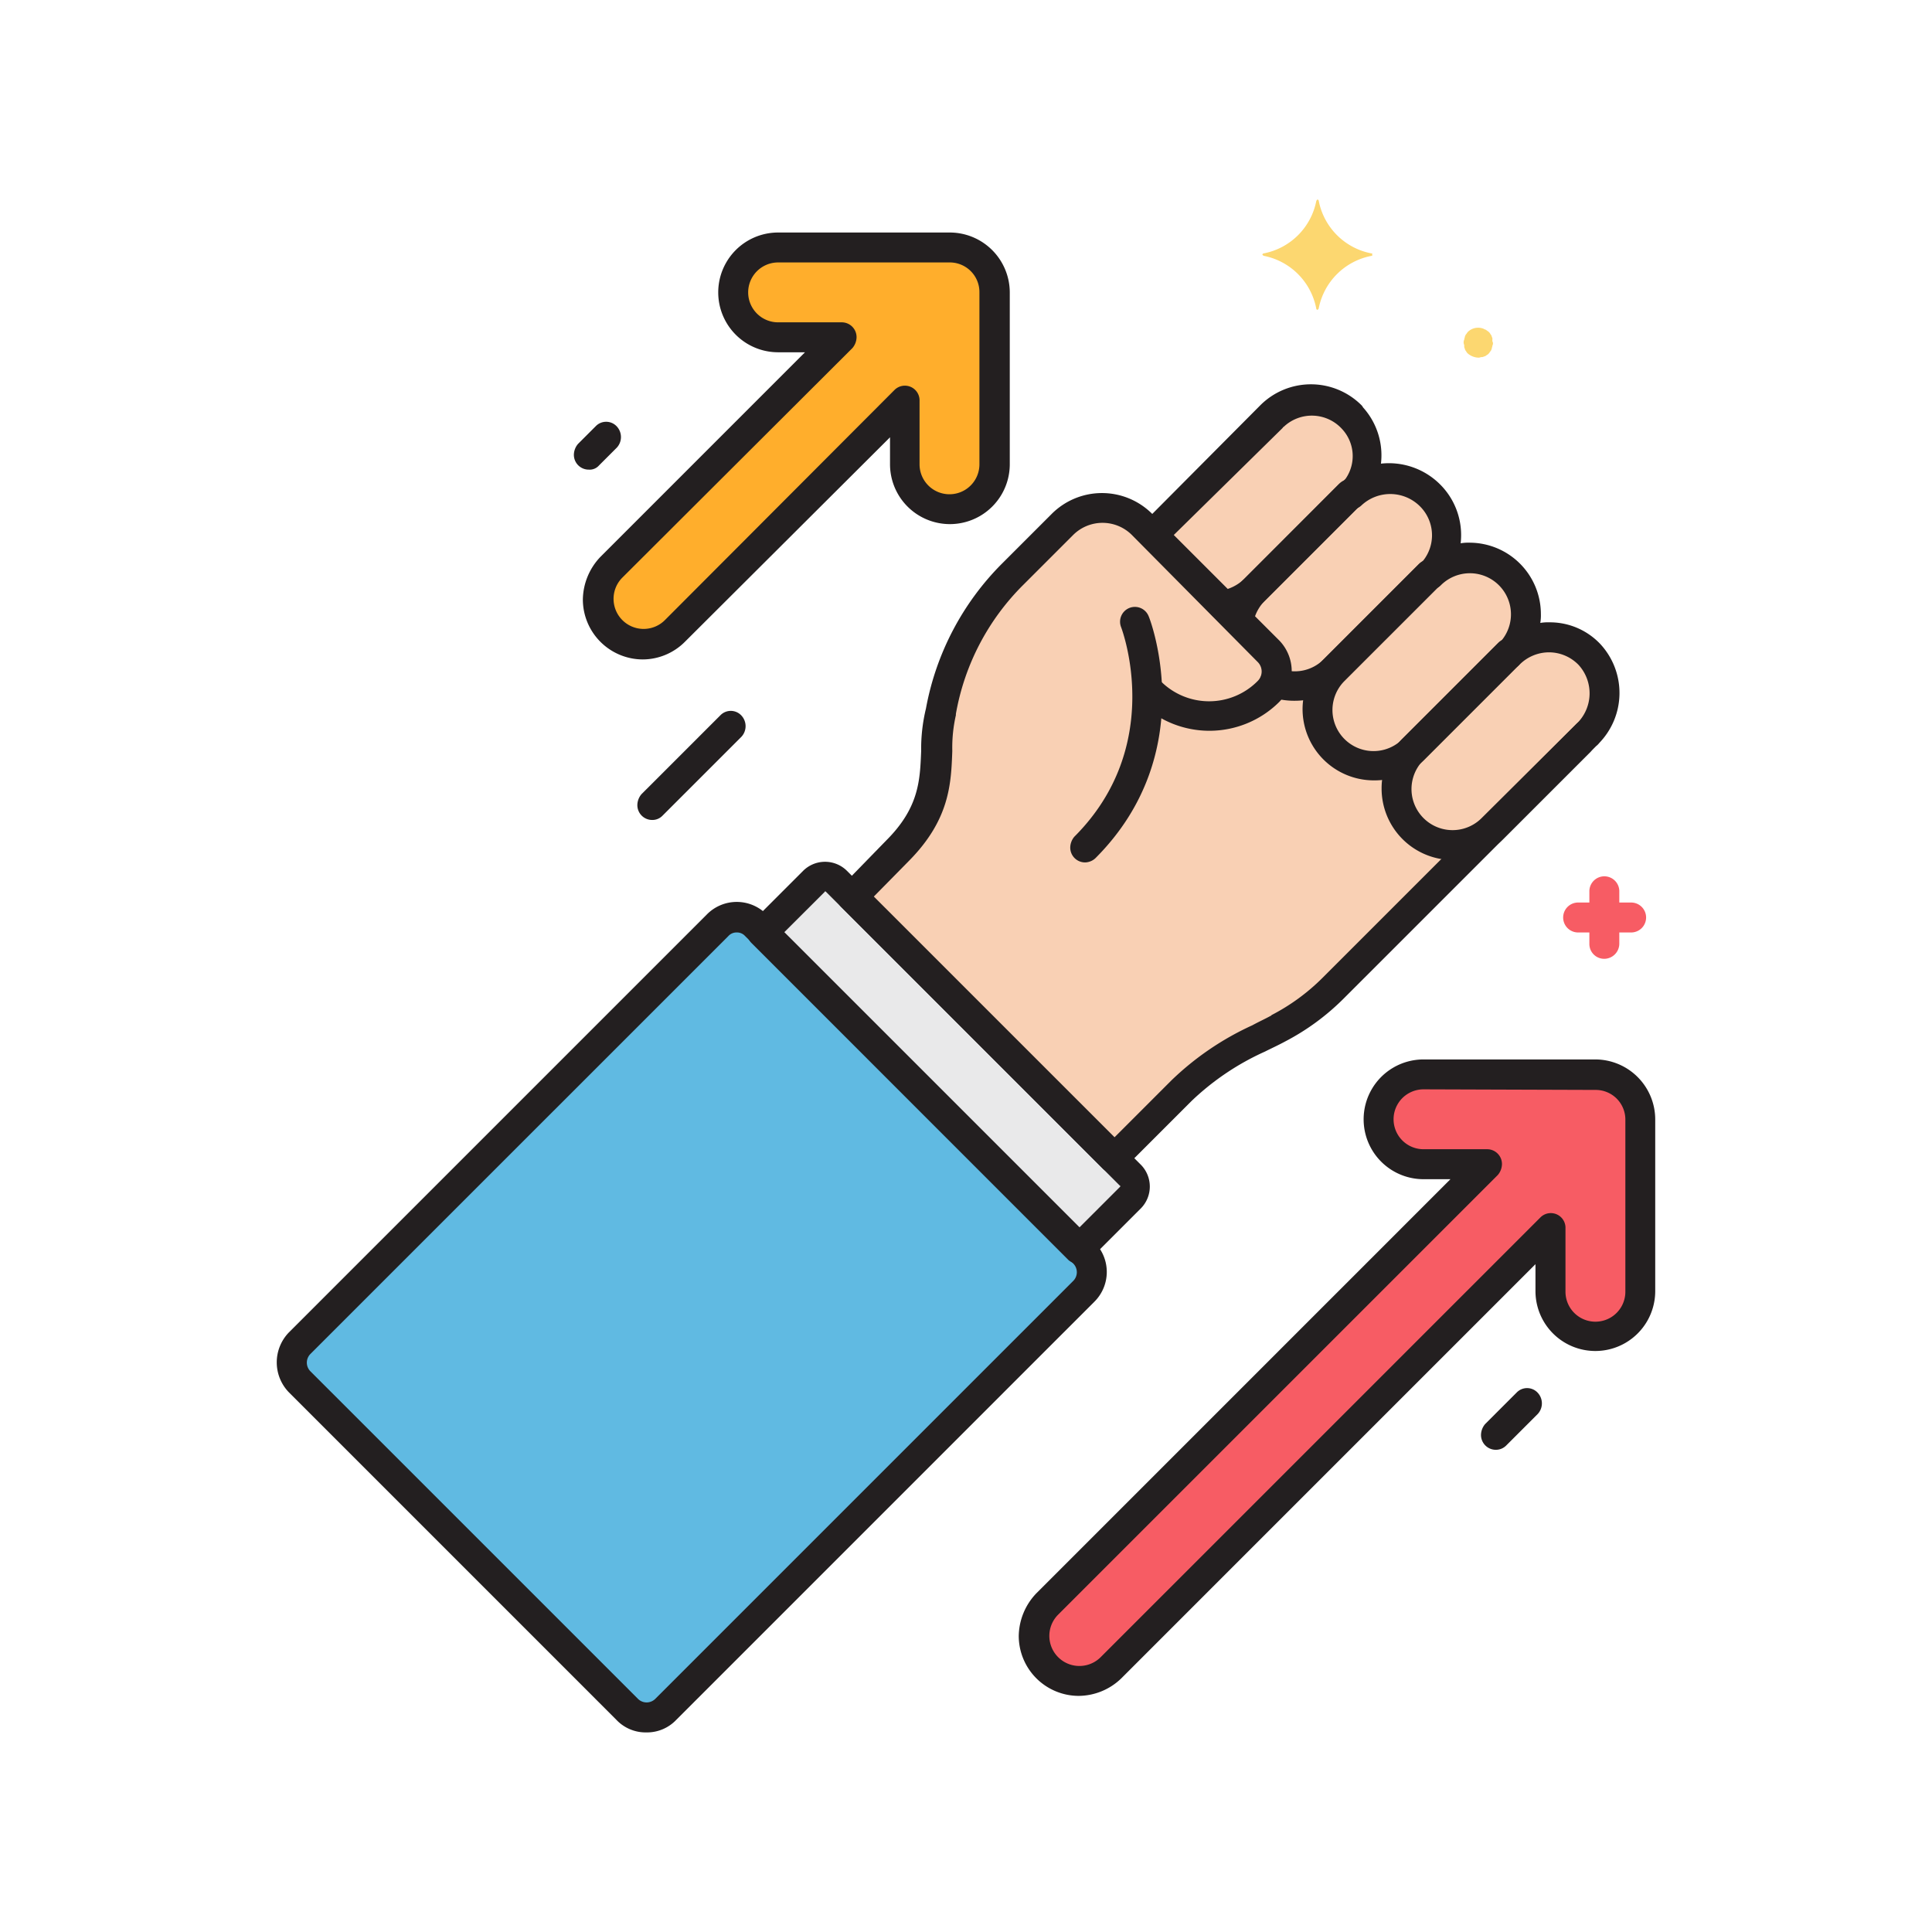
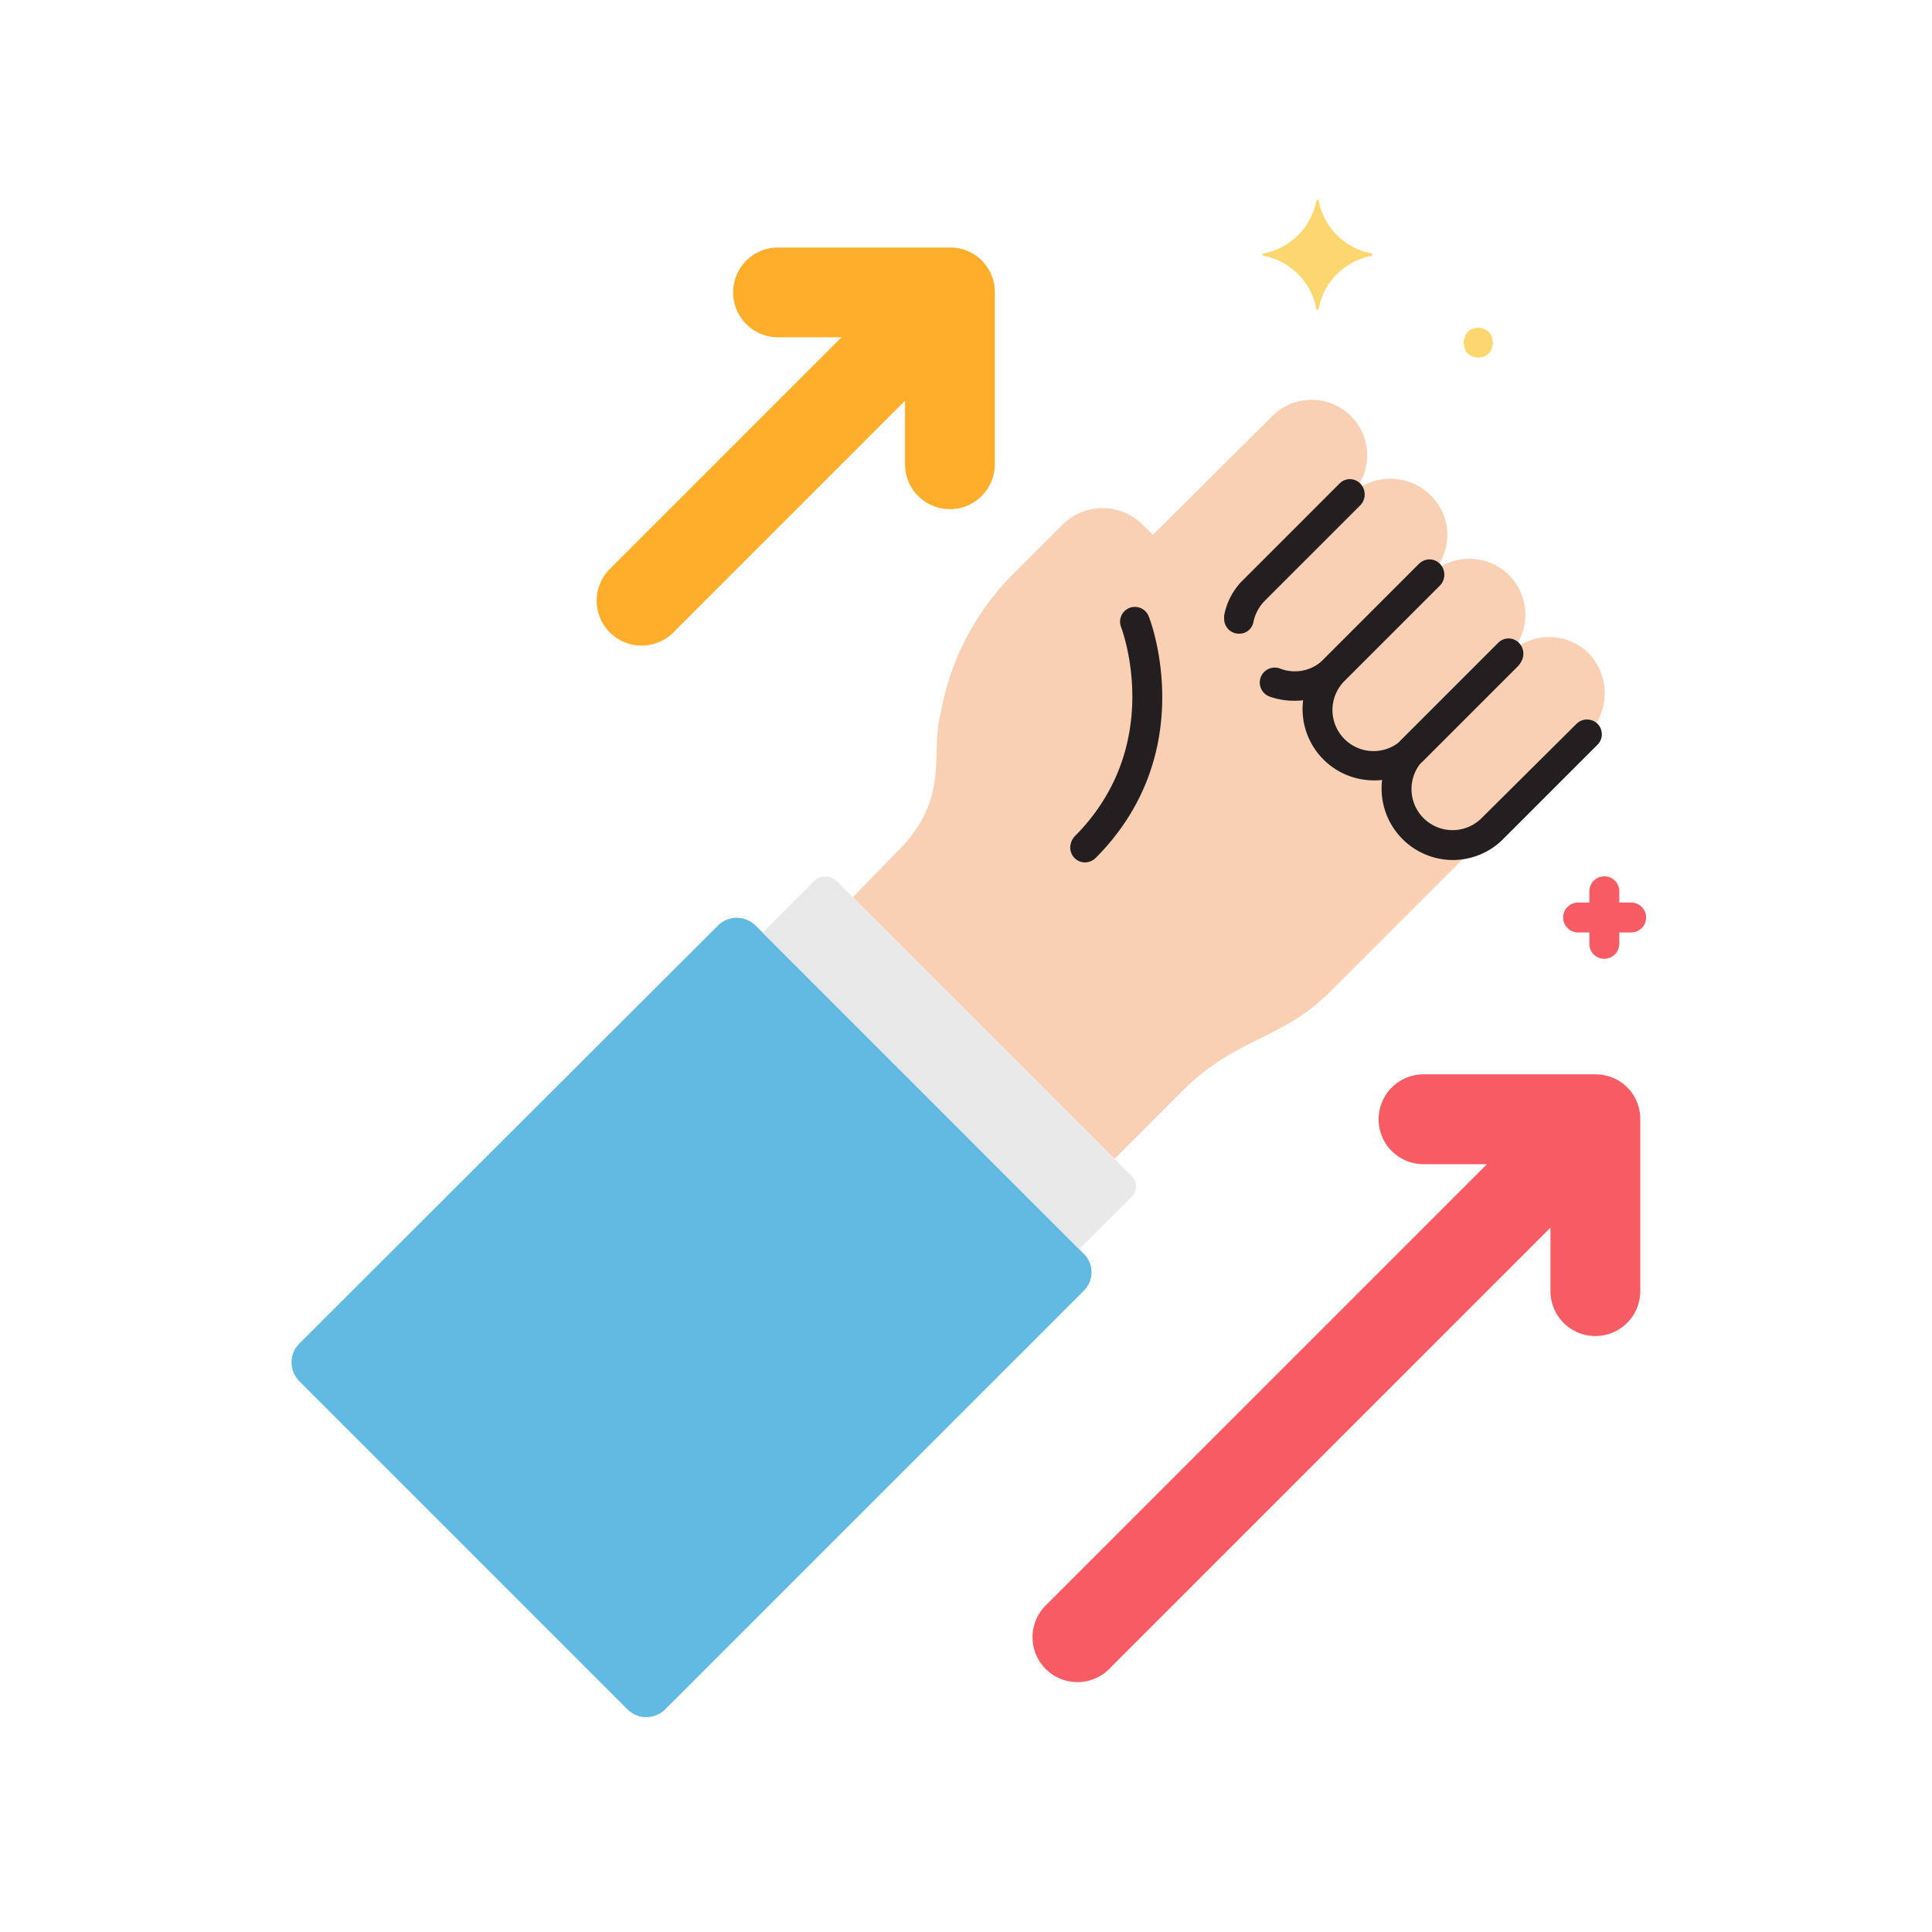
<svg xmlns="http://www.w3.org/2000/svg" width="140" height="140" viewBox="0 0 140 140">
  <g id="Mobile_Icon_02" data-name="Mobile Icon 02" transform="translate(8912 -10996.999)">
    <rect id="Rectangle_10968" data-name="Rectangle 10968" width="140" height="140" transform="translate(-8912 10996.999)" fill="#fff" opacity="0" />
    <g id="motivation-1813386" transform="translate(-8891.946 11011.462)">
      <path id="Path_88823" data-name="Path 88823" d="M72.731,144.269,49,120.536a1.938,1.938,0,0,0-2.777,0h0L15.936,150.777a1.938,1.938,0,0,0,0,2.777h0l23.733,23.733a1.938,1.938,0,0,0,2.777,0L72.731,147h0a1.887,1.887,0,0,0,0-2.733Z" transform="translate(-14.276 -67.906)" fill="#60bae2" />
      <path id="Path_88824" data-name="Path 88824" d="M120.684,134.679l-21.3-21.3a1.207,1.207,0,0,0-1.649,0L94,117.107l22.952,22.952,3.731-3.731a1.079,1.079,0,0,0,.043-1.605C120.727,134.679,120.727,134.679,120.684,134.679Z" transform="translate(-58.801 -64)" fill="#e9e9ea" />
      <path id="Path_88825" data-name="Path 88825" d="M162.468,51.869a4.046,4.046,0,0,0-5.727-.087l-.043.043A4.05,4.05,0,0,0,150.97,46.1a4.007,4.007,0,0,0,0-5.727h0a4.151,4.151,0,0,0-5.814-.043,2.284,2.284,0,0,0,.521-.607,4.027,4.027,0,0,0-6.074-5.207l-.13.13-.087.087-8.548,8.5h0L130.1,42.5a4.111,4.111,0,0,0-5.814,0l-3.6,3.6a18.874,18.874,0,0,0-5.207,9.979c-.824,3.081.738,6.2-3.124,10.066L109.1,69.485l18.961,18.961,4.9-4.9c2.69-2.69,5.163-3.471,6.986-4.512a14.538,14.538,0,0,0,3.948-2.907L162.381,57.64A4.181,4.181,0,0,0,162.468,51.869Z" transform="translate(-67.35 -18.938)" fill="#f9d0b4" />
      <path id="Path_88826" data-name="Path 88826" d="M179.9,146.1H167.443a3.254,3.254,0,0,0,0,6.508h4.6l-31.89,31.89a3.254,3.254,0,1,0,4.426,4.773c.043-.043.13-.087.174-.174l31.89-31.89v4.6a3.254,3.254,0,0,0,6.508,0V149.354A3.223,3.223,0,0,0,179.9,146.1Z" transform="translate(-84.344 -82.71)" fill="#f75c64" />
      <path id="Path_88827" data-name="Path 88827" d="M91.91,8H79.457a3.254,3.254,0,1,0,0,6.508h4.6l-16.7,16.7a3.254,3.254,0,1,0,4.426,4.773c.043-.043.13-.087.174-.174l16.7-16.7v4.6a3.254,3.254,0,1,0,6.508,0V11.254A3.222,3.222,0,0,0,91.91,8Z" transform="translate(-43.131 -4.529)" fill="#ffae2c" />
      <path id="Path_88828" data-name="Path 88828" d="M232.659,119.569h-3.775a1.085,1.085,0,1,1,0-2.169h3.775a1.085,1.085,0,1,1,0,2.169Z" transform="translate(-134.548 -66.462)" fill="#f75c64" />
      <path id="Path_88829" data-name="Path 88829" d="M233.185,119.044a1.074,1.074,0,0,1-1.085-1.085v-3.775a1.085,1.085,0,1,1,2.169,0v3.775A1.1,1.1,0,0,1,233.185,119.044Z" transform="translate(-136.982 -64.028)" fill="#f75c64" />
      <path id="Path_88830" data-name="Path 88830" d="M193.163,11.454a1.247,1.247,0,0,1-.781-.3.6.6,0,0,1-.13-.174.329.329,0,0,1-.087-.174.391.391,0,0,1-.043-.217c0-.087-.043-.13-.043-.217a.391.391,0,0,1,.043-.217c0-.087.043-.13.043-.217.043-.087.043-.13.087-.174s.087-.13.13-.174a1.066,1.066,0,0,1,1.171-.217c.043.043.13.043.174.087s.13.087.174.13a.6.6,0,0,1,.13.174.329.329,0,0,1,.087.174.325.325,0,0,1,.043.217.391.391,0,0,0,.043.217.391.391,0,0,1-.043.217c0,.087-.043.13-.043.217-.043.087-.043.13-.087.174s-.087.13-.13.174a.6.6,0,0,1-.174.13.329.329,0,0,1-.174.087.391.391,0,0,1-.217.043A.449.449,0,0,1,193.163,11.454ZM185.4,3.9A4.814,4.814,0,0,1,181.578.087.093.093,0,0,0,181.492,0c-.043,0-.043.043-.087.087A4.814,4.814,0,0,1,177.587,3.9a.093.093,0,0,0-.087.087c0,.043.043.043.087.087A4.814,4.814,0,0,1,181.4,7.9a.093.093,0,0,0,.087.087c.043,0,.043-.043.087-.087A4.814,4.814,0,0,1,185.4,4.078c.043,0,.087-.043.043-.087C185.483,3.9,185.44,3.9,185.4,3.9Z" transform="translate(-106.072 0)" fill="#fcd770" />
-       <path id="Path_88831" data-name="Path 88831" d="M126.517,88.014a1.247,1.247,0,0,1-.781-.3L106.775,68.75a1.049,1.049,0,0,1,0-1.519l3.254-3.341c2.386-2.386,2.43-4.382,2.517-6.465a12.431,12.431,0,0,1,.347-3.081,19.926,19.926,0,0,1,5.51-10.5l3.6-3.6a5.146,5.146,0,0,1,7.289,0l7.766-7.81h0l.087-.087a5.185,5.185,0,0,1,7.289,0,.6.6,0,0,1,.13.174,5.179,5.179,0,0,1,1.3,4.078,5.251,5.251,0,0,1,4.3,1.519,5.179,5.179,0,0,1,1.475,4.252,3.284,3.284,0,0,1,.651-.043,5.176,5.176,0,0,1,5.163,5.163,3.284,3.284,0,0,1-.043.651,3.507,3.507,0,0,1,.694-.043,5.02,5.02,0,0,1,3.645,1.562,5.215,5.215,0,0,1-.13,7.246h0l-.043.043c-.043.043-.087.087-.13.087a3.914,3.914,0,0,0-.39.434L143.135,75.388a17.224,17.224,0,0,1-4.209,3.081c-.477.26-.955.477-1.475.738a18.917,18.917,0,0,0-5.293,3.558l-4.9,4.9A.927.927,0,0,1,126.517,88.014Zm-17.4-20.045L126.56,85.411l4.122-4.122A20.915,20.915,0,0,1,136.54,77.3c.477-.26.955-.477,1.345-.694a.042.042,0,0,0,.043-.043,14.9,14.9,0,0,0,3.688-2.69l1.3-1.3,17.138-17.138h0a3.054,3.054,0,0,0,.13-4.252,2.988,2.988,0,0,0-2.126-.911,3.022,3.022,0,0,0-2.126.868,1.074,1.074,0,1,1-1.562-1.475l.043-.043a2.976,2.976,0,0,0-4.209-4.209,1.074,1.074,0,0,1-1.519-1.519,2.959,2.959,0,0,0,0-4.209,3.052,3.052,0,0,0-4.252-.043h0a1.131,1.131,0,0,1-1.519,0,1.049,1.049,0,0,1,0-1.519h0c.13-.13.26-.3.391-.434a2.879,2.879,0,0,0-.26-3.6,2.961,2.961,0,0,0-4.209-.174c-.043.043-.087.043-.087.087l-.087.087h0l-7.81,7.68,7.636,7.636a3.2,3.2,0,0,1,0,4.469h0a7.175,7.175,0,0,1-10.109,0l-.087-.087a1.074,1.074,0,0,1,1.475-1.562l.043.043.087.087a4.949,4.949,0,0,0,7.029,0,.969.969,0,0,0,0-1.388l-9.112-9.2a3.012,3.012,0,0,0-4.252,0l-3.6,3.6a17.418,17.418,0,0,0-4.9,9.372v.087a10.61,10.61,0,0,0-.26,2.6c-.087,2.343-.174,4.946-3.124,7.94Z" transform="translate(-65.849 -17.465)" fill="#231f20" />
      <path id="Path_88832" data-name="Path 88832" d="M146.485,86.541a1.074,1.074,0,0,1-1.085-1.085,1.247,1.247,0,0,1,.3-.781c6.552-6.552,3.514-14.839,3.384-15.186a1.072,1.072,0,1,1,2-.781h0c.174.39,3.731,9.936-3.862,17.529A1.132,1.132,0,0,1,146.485,86.541Zm26.64-.174a5.176,5.176,0,0,1-5.163-5.163,5.051,5.051,0,0,1,1.519-3.645l6.942-6.942a1.048,1.048,0,0,1,1.519.043,1.131,1.131,0,0,1,0,1.519L171,79.121a2.976,2.976,0,0,0,4.209,4.209l6.9-6.855a1.087,1.087,0,0,1,1.519.043,1.075,1.075,0,0,1,0,1.475l-6.855,6.855A5.155,5.155,0,0,1,173.125,86.367Z" transform="translate(-87.9 -38.51)" fill="#231f20" />
      <path id="Path_88833" data-name="Path 88833" d="M189.363,76.109a5.167,5.167,0,0,1-5.163-5.12,5.051,5.051,0,0,1,1.519-3.645l6.942-6.942a1.048,1.048,0,0,1,1.519.043,1.131,1.131,0,0,1,0,1.519l-6.942,6.942a2.976,2.976,0,1,0,4.209,4.209L198.3,66.26a1.049,1.049,0,0,1,1.519.043,1.131,1.131,0,0,1,0,1.519l-6.855,6.855A5.084,5.084,0,0,1,189.363,76.109Z" transform="translate(-109.865 -34.023)" fill="#231f20" />
      <path id="Path_88834" data-name="Path 88834" d="M176.22,62.753a5.356,5.356,0,0,1-1.822-.3,1.084,1.084,0,1,1,.738-2.039,2.953,2.953,0,0,0,3.167-.651l6.855-6.855a1.074,1.074,0,0,1,1.562,1.475l-.043.043-6.855,6.855A5.088,5.088,0,0,1,176.22,62.753Zm-4.035-4.859a1.074,1.074,0,0,1-1.085-1.085v-.217a4.832,4.832,0,0,1,1.432-2.647L179.474,47a1.048,1.048,0,0,1,1.519.043,1.131,1.131,0,0,1,0,1.519l-6.942,6.942a3.086,3.086,0,0,0-.824,1.519A1.031,1.031,0,0,1,172.185,57.893Z" transform="translate(-102.449 -26.437)" fill="#231f20" />
-       <path id="Path_88835" data-name="Path 88835" d="M81.483,57.052A1.074,1.074,0,0,1,80.4,55.967a1.114,1.114,0,0,1,.911-1.085,3.141,3.141,0,0,0,1.649-.824L89.813,47.2a1.048,1.048,0,0,1,1.519.043,1.131,1.131,0,0,1,0,1.519L84.476,55.62a5.038,5.038,0,0,1-2.82,1.432ZM39.656,137.624a2.917,2.917,0,0,1-2.169-.911L13.754,112.979a3.118,3.118,0,0,1,0-4.339L44.039,78.355a3.038,3.038,0,0,1,4.339,0l23.733,23.733a3.038,3.038,0,0,1,0,4.339h0L41.826,136.713A2.917,2.917,0,0,1,39.656,137.624Zm6.552-57.967a.788.788,0,0,0-.607.26L15.316,110.2a.89.89,0,0,0,0,1.258l23.733,23.733a.89.89,0,0,0,1.258,0l30.285-30.285a.89.89,0,0,0,0-1.258h0L46.815,79.917A.788.788,0,0,0,46.208,79.657Z" transform="translate(-12.875 -26.55)" fill="#231f20" />
-       <path id="Path_88836" data-name="Path 88836" d="M99.12,80.258a1.247,1.247,0,0,1-.781-.3L75.386,57a1.048,1.048,0,0,1,0-1.519l3.731-3.731a2.252,2.252,0,0,1,3.167,0l21.3,21.3h0a2.252,2.252,0,0,1,0,3.167l-3.731,3.731A1.047,1.047,0,0,1,99.12,80.258ZM77.729,56.221l21.39,21.39,2.95-2.95c.043-.043.043-.087,0-.087l-21.3-21.3c-.043-.043-.087-.043-.087,0Zm21.347,55.32a4.352,4.352,0,0,1-4.339-4.339A4.562,4.562,0,0,1,96,104.121L126.02,74.1h-1.952a4.339,4.339,0,0,1,0-8.678H136.52a4.352,4.352,0,0,1,4.339,4.339V82.21a4.339,4.339,0,1,1-8.678,0V80.258l-30.025,30.025A4.481,4.481,0,0,1,99.076,111.541Zm24.992-43.952a2.169,2.169,0,0,0,0,4.339h4.6a1.074,1.074,0,0,1,1.085,1.085,1.248,1.248,0,0,1-.3.781l-31.89,31.89a2.179,2.179,0,0,0,3.081,3.081l31.89-31.89a1.064,1.064,0,0,1,1.822.781v4.6a2.169,2.169,0,1,0,4.339,0V69.8a2.148,2.148,0,0,0-2.169-2.169ZM67.49,36.436A4.352,4.352,0,0,1,63.151,32.1a4.562,4.562,0,0,1,1.258-3.081L79.248,14.178H77.3a4.339,4.339,0,0,1,0-8.678H89.748a4.352,4.352,0,0,1,4.339,4.339V22.291a4.339,4.339,0,1,1-8.678,0V20.339L70.57,35.134A4.336,4.336,0,0,1,67.49,36.436ZM77.3,7.669a2.169,2.169,0,0,0,0,4.339h4.6a1.074,1.074,0,0,1,1.085,1.085,1.247,1.247,0,0,1-.3.781l-16.7,16.661a2.179,2.179,0,0,0,3.081,3.081l16.661-16.7a1.064,1.064,0,0,1,1.822.781v4.6a2.169,2.169,0,0,0,4.339,0V9.839A2.148,2.148,0,0,0,89.7,7.669ZM63.585,22.682A1.074,1.074,0,0,1,62.5,21.6a1.247,1.247,0,0,1,.3-.781l1.3-1.3a1.048,1.048,0,0,1,1.519.043,1.131,1.131,0,0,1,0,1.519l-1.3,1.3A.894.894,0,0,1,63.585,22.682Z" transform="translate(-40.969 -3.114)" fill="#231f20" />
-       <path id="Path_88837" data-name="Path 88837" d="M135.319,138.94a1.074,1.074,0,0,1-1.085-1.085,1.247,1.247,0,0,1,.3-.781l2.3-2.3a1.048,1.048,0,0,1,1.519.043,1.131,1.131,0,0,1,0,1.519l-2.3,2.3A1.047,1.047,0,0,1,135.319,138.94ZM74.185,93.3A1.074,1.074,0,0,1,73.1,92.211a1.247,1.247,0,0,1,.3-.781L79.131,85.7a1.048,1.048,0,0,1,1.519.043,1.131,1.131,0,0,1,0,1.519l-5.727,5.727A1.016,1.016,0,0,1,74.185,93.3Z" transform="translate(-46.969 -48.345)" fill="#231f20" />
    </g>
  </g>
</svg>